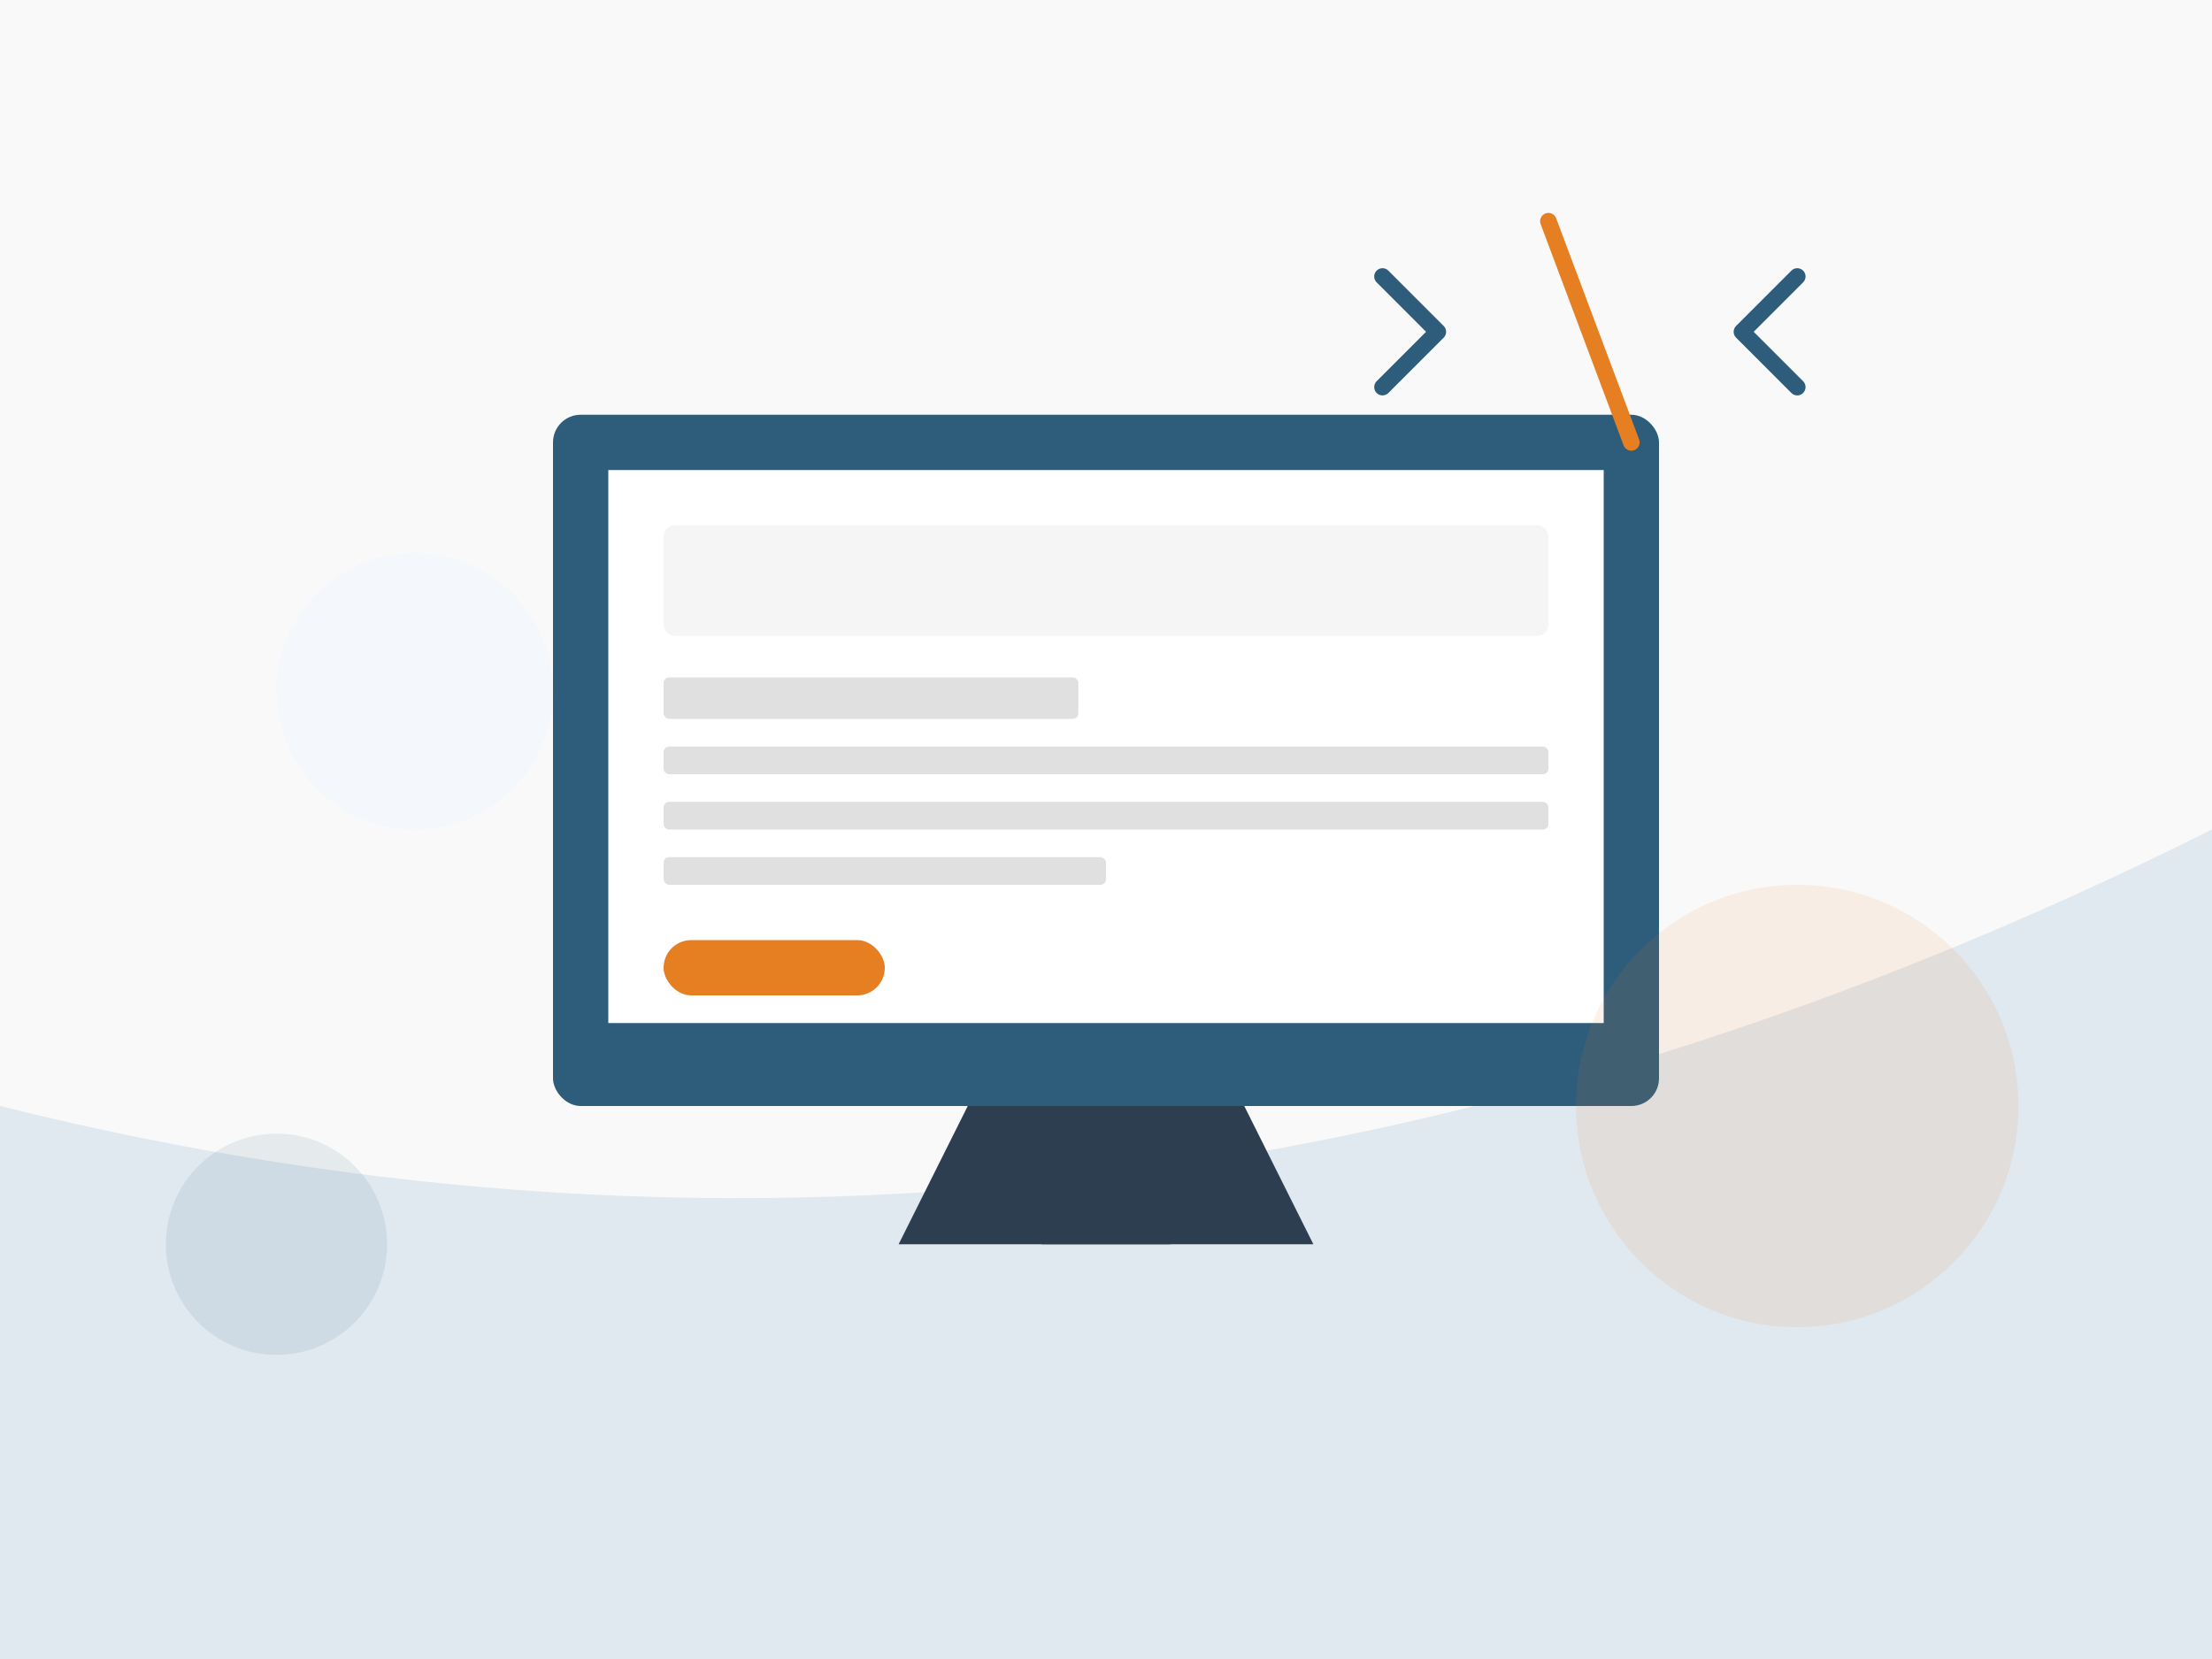
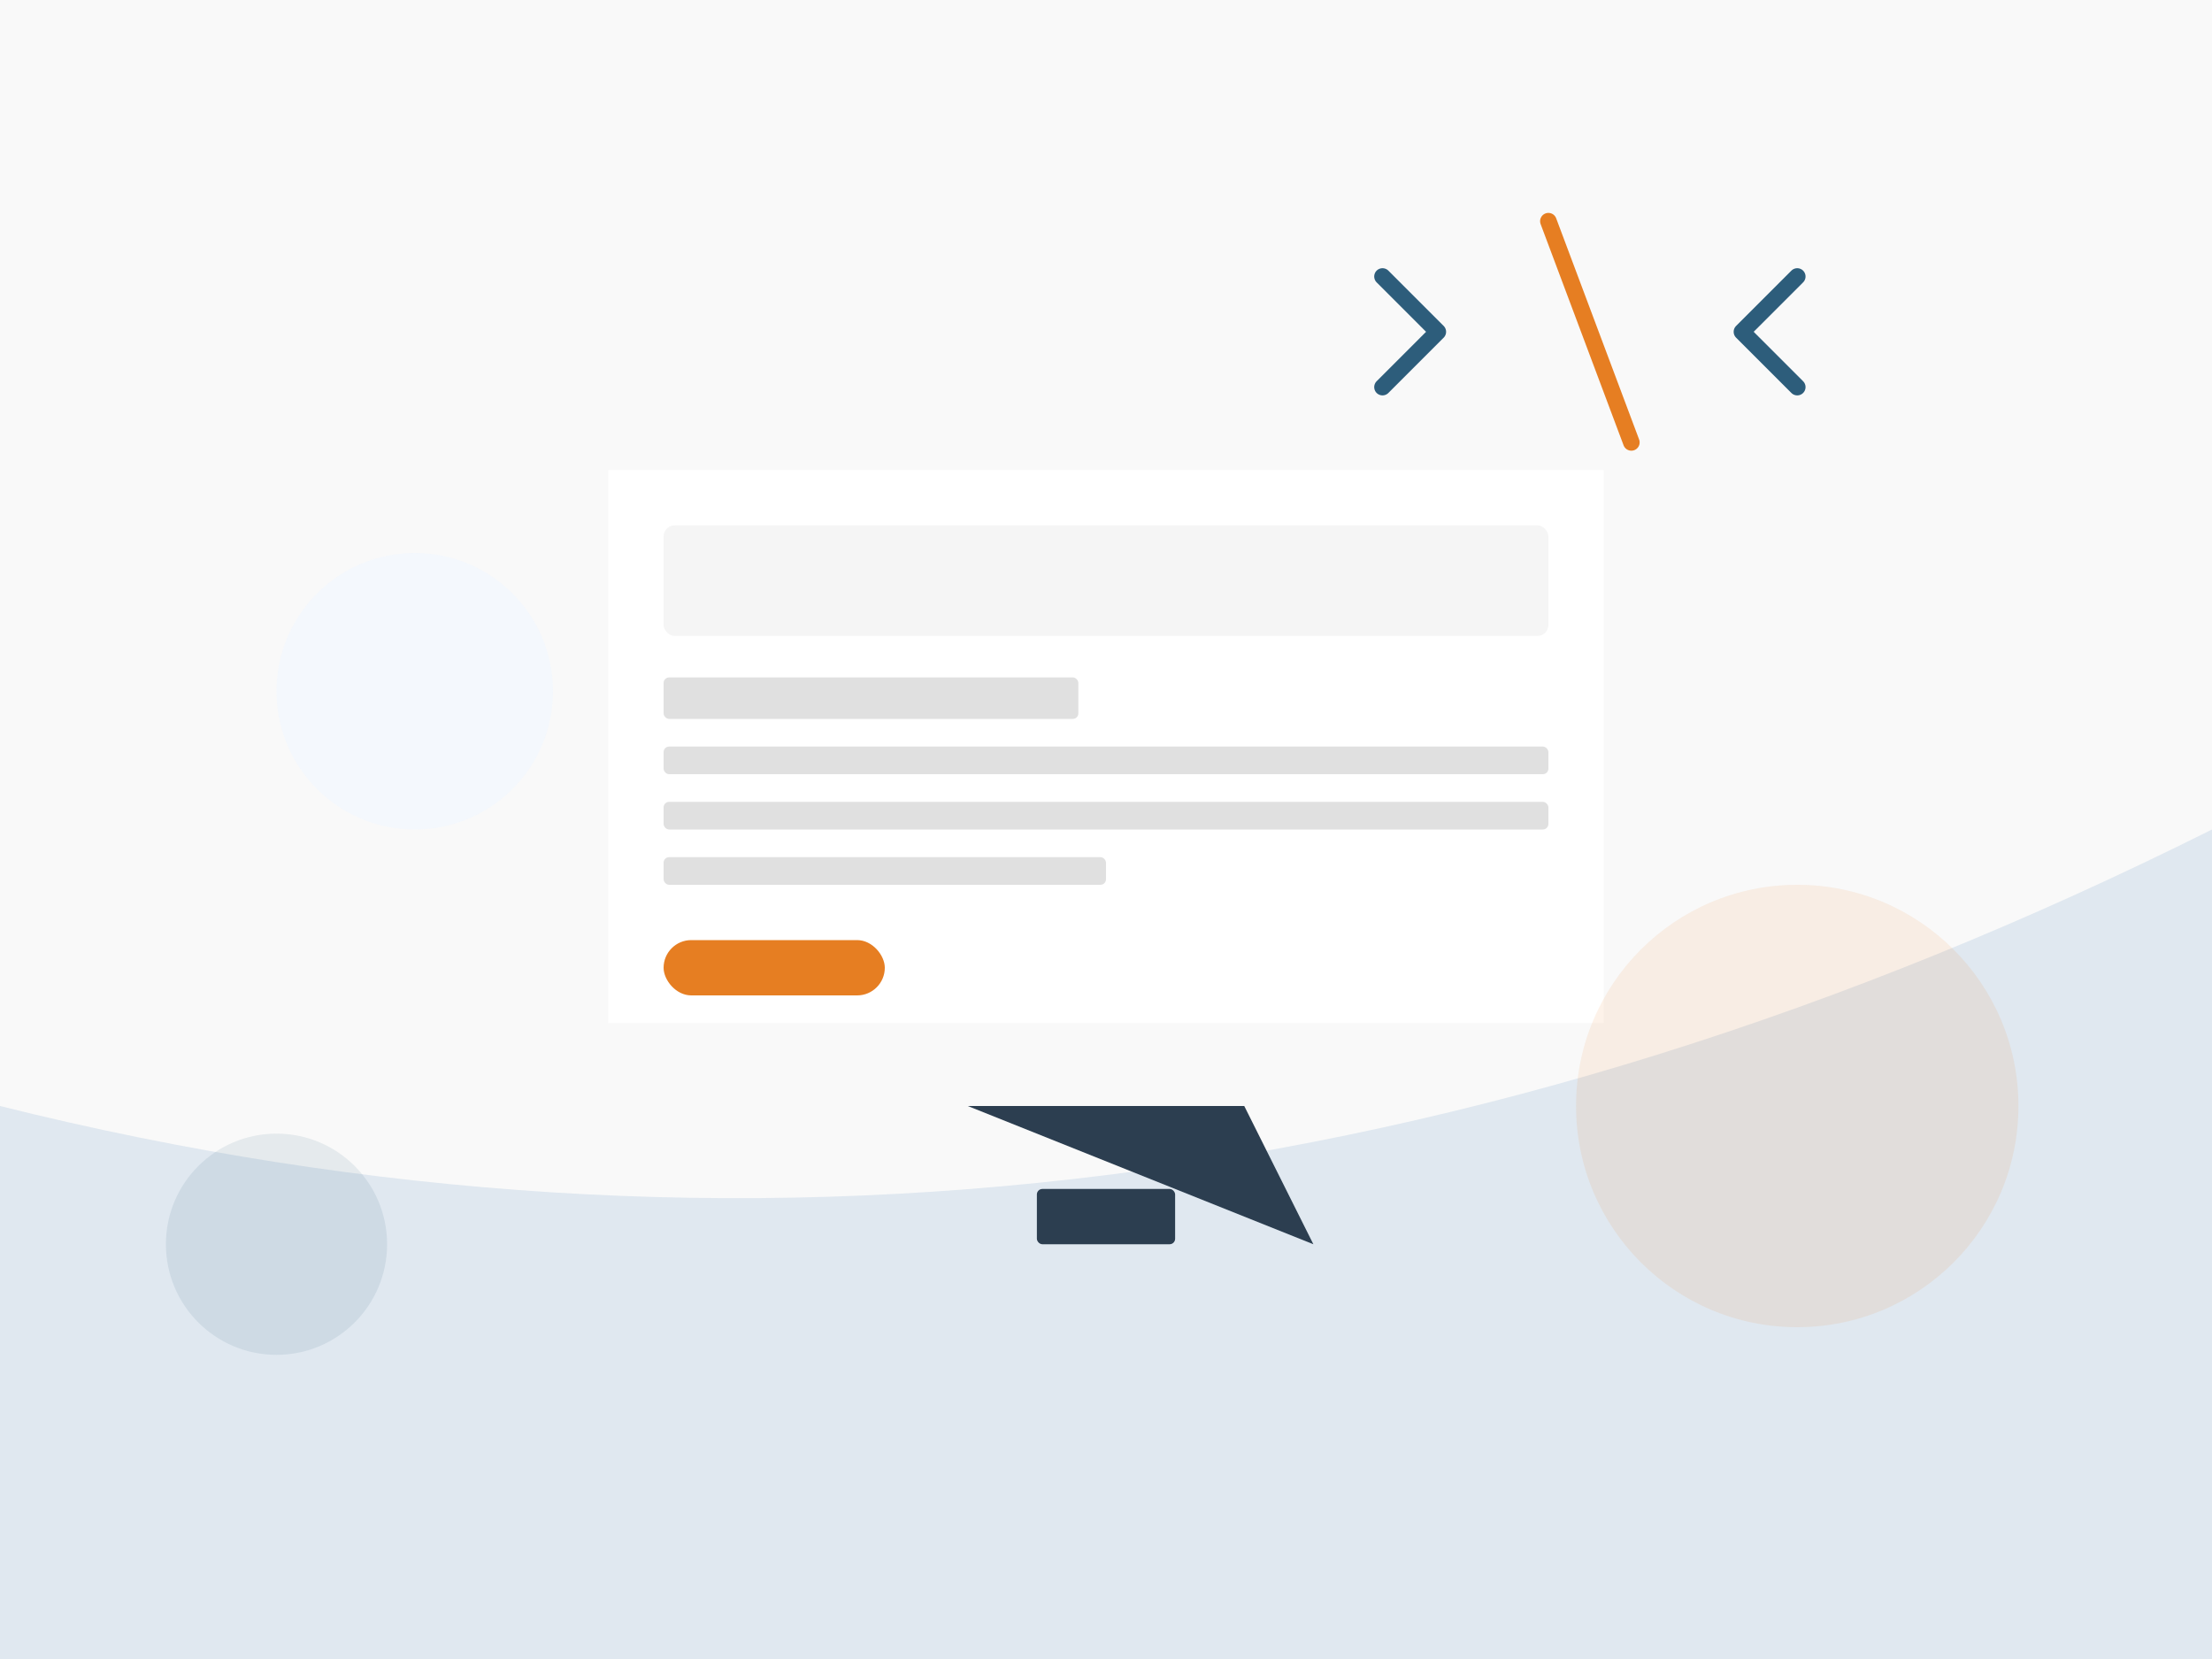
<svg xmlns="http://www.w3.org/2000/svg" viewBox="0 0 800 600" fill="none">
  <rect width="800" height="600" fill="#f9f9f9" />
  <path d="M0 400 Q 400 500 800 300 L 800 600 L 0 600 Z" fill="#e0e8f0" />
-   <rect x="200" y="150" width="400" height="250" rx="10" fill="#2d5d7b" />
  <rect x="220" y="170" width="360" height="200" fill="white" />
  <rect x="240" y="190" width="320" height="40" rx="4" fill="#f5f5f5" />
  <rect x="240" y="245" width="150" height="15" rx="2" fill="#e0e0e0" />
  <rect x="240" y="270" width="320" height="10" rx="2" fill="#e0e0e0" />
  <rect x="240" y="290" width="320" height="10" rx="2" fill="#e0e0e0" />
  <rect x="240" y="310" width="160" height="10" rx="2" fill="#e0e0e0" />
  <rect x="240" y="340" width="80" height="20" rx="10" fill="#e67e22" />
-   <path d="M350 400 L 325 450 L 475 450 L 450 400 Z" fill="#2c3e50" />
+   <path d="M350 400 L 475 450 L 450 400 Z" fill="#2c3e50" />
  <rect x="375" y="430" width="50" height="20" rx="2" fill="#2c3e50" />
  <path d="M500 100 L 520 120 L 500 140" stroke="#2d5d7b" stroke-width="6" stroke-linecap="round" stroke-linejoin="round" />
  <path d="M650 100 L 630 120 L 650 140" stroke="#2d5d7b" stroke-width="6" stroke-linecap="round" stroke-linejoin="round" />
  <path d="M560 80 L 590 160" stroke="#e67e22" stroke-width="6" stroke-linecap="round" stroke-linejoin="round" />
  <circle cx="150" cy="250" r="50" fill="#f0f7ff" opacity="0.6" />
  <circle cx="650" cy="400" r="80" fill="#e67e22" opacity="0.1" />
  <circle cx="100" cy="450" r="40" fill="#2d5d7b" opacity="0.1" />
</svg>